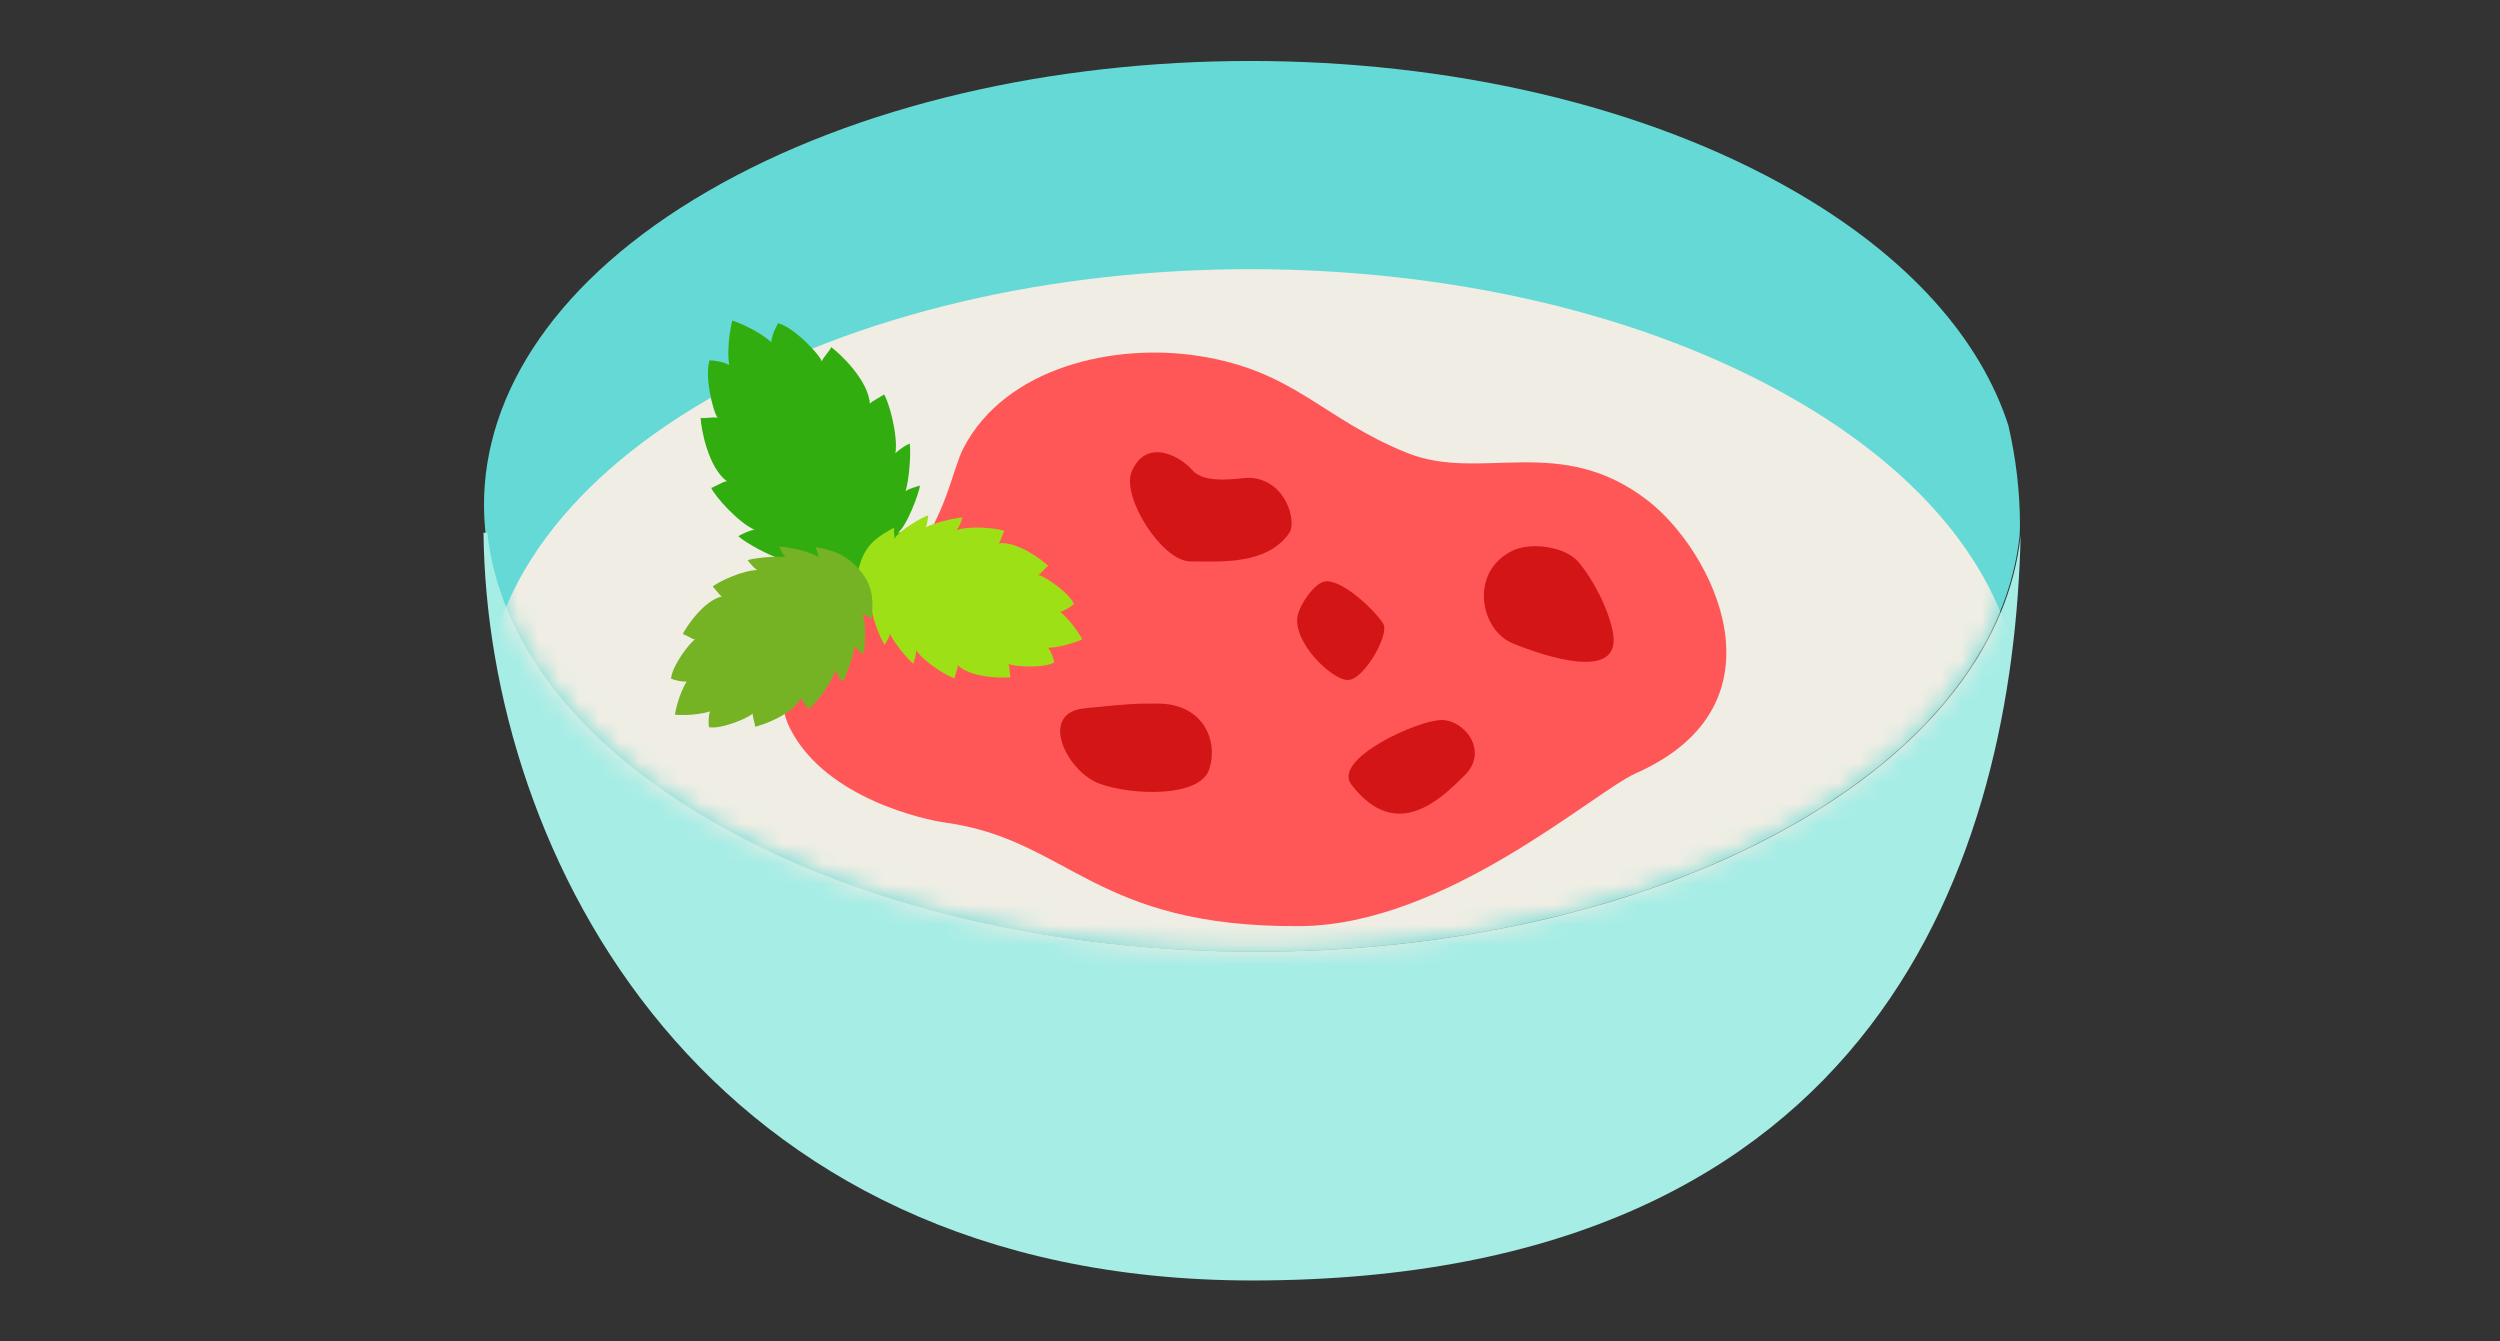
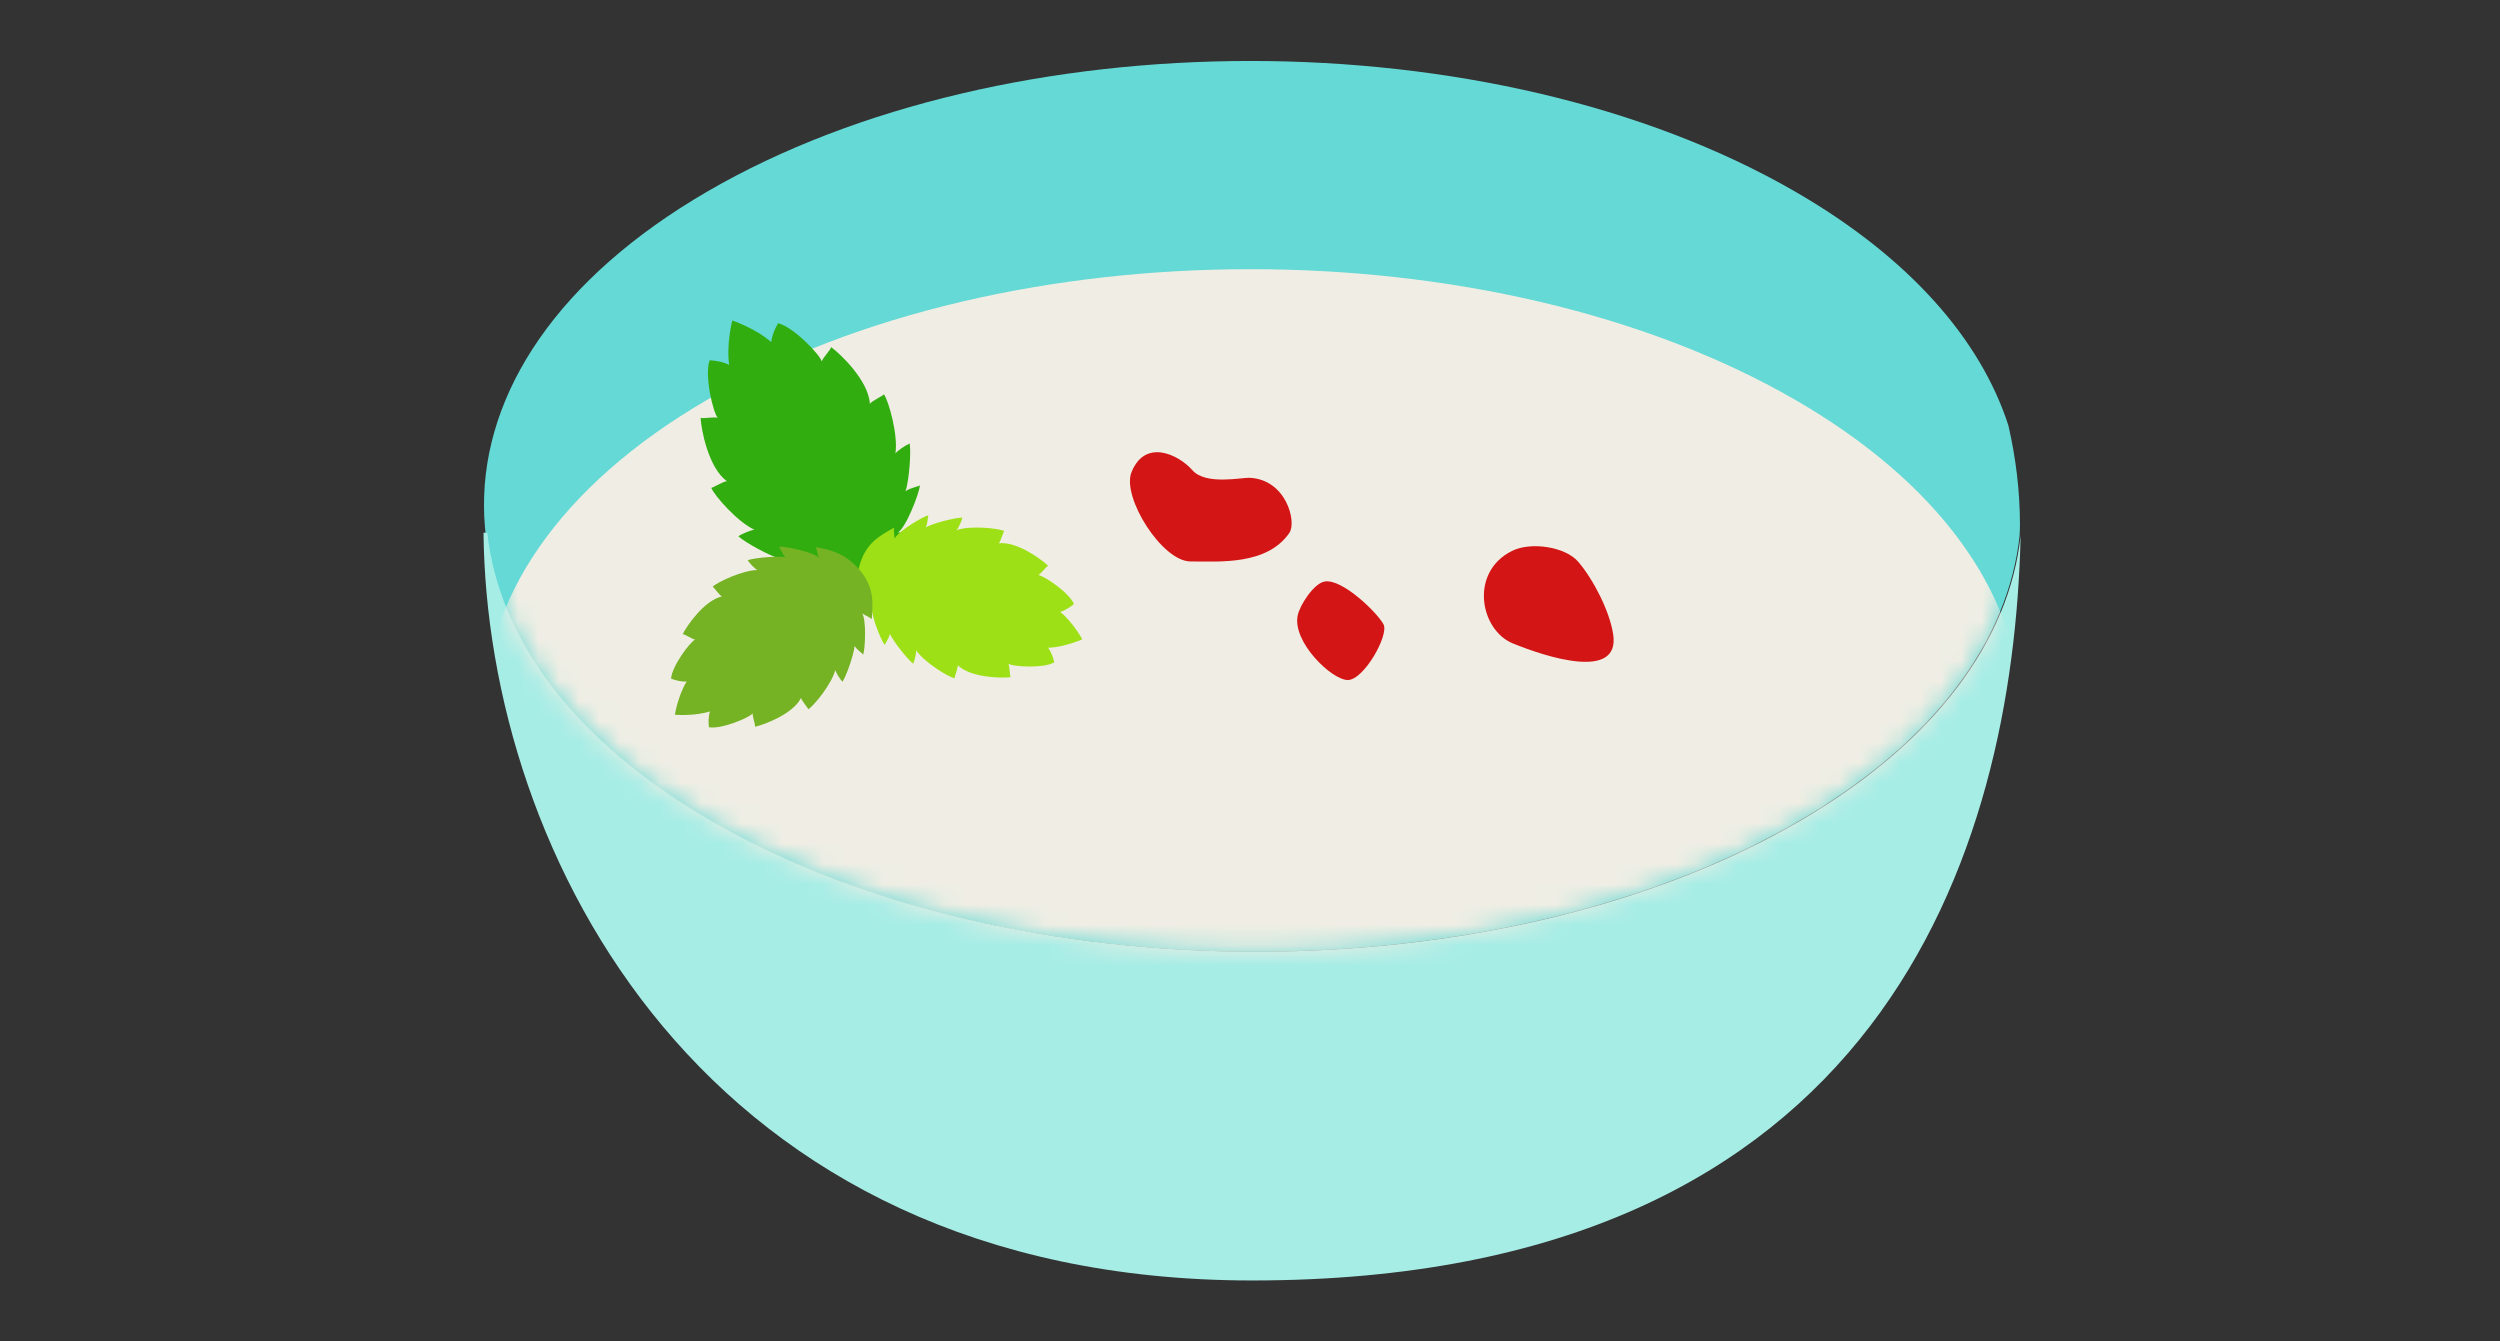
<svg xmlns="http://www.w3.org/2000/svg" width="123" height="66" viewBox="0 0 123 66" fill="none">
  <rect x="0" y="0" width="123" height="66" fill="#333333" stroke="none" />
  <path d="M88.312 9.421C73.482 0.859 49.535 0.86 34.802 9.422C20.08 17.977 20.158 31.849 34.987 40.41C49.806 48.966 73.753 48.966 88.476 40.41C95.212 36.496 98.814 31.471 99.365 26.353C99.369 26.183 99.382 26.015 99.382 25.845C99.382 24.169 99.18 22.529 98.813 20.933C97.451 16.716 93.96 12.682 88.312 9.421Z" fill="#64D9D5" />
  <path d="M88.526 40.409C73.803 48.965 49.856 48.965 35.037 40.41C28.195 36.459 24.534 31.377 23.977 26.21H23.789C23.95 41.94 34.559 62.999 61.607 62.999C92.59 62.999 99.055 41.883 99.415 26.352C98.864 31.47 95.261 36.495 88.526 40.409Z" fill="#A6EDE6" />
  <mask id="mask0_3805_151980" style="mask-type:luminance" maskUnits="userSpaceOnUse" x="23" y="3" width="77" height="44">
    <path d="M88.312 9.421C73.482 0.859 49.535 0.86 34.802 9.422C20.08 17.977 20.158 31.849 34.987 40.41C49.806 48.966 73.753 48.966 88.476 40.41C95.212 36.496 98.814 31.471 99.365 26.353C99.369 26.183 99.382 26.015 99.382 25.845C99.382 24.169 99.18 22.529 98.813 20.933C97.451 16.716 93.96 12.682 88.312 9.421Z" fill="white" />
  </mask>
  <g mask="url(#mask0_3805_151980)">
    <path d="M88.312 19.665C73.482 11.103 49.535 11.103 34.802 19.665C20.08 28.221 20.158 42.092 34.987 50.654C49.806 59.209 73.753 59.209 88.476 50.653C95.212 46.739 98.814 41.714 99.365 36.596C99.369 36.426 99.382 36.258 99.382 36.088C99.382 34.412 99.18 32.773 98.813 31.176C97.451 26.959 93.96 22.925 88.312 19.665Z" fill="#F0EEE4" />
-     <path d="M58.995 17.515C63.7 18.255 65.025 20.576 69.206 22.274C72.855 23.757 76.759 21.262 81.105 24.654C84.252 27.111 88.141 34.642 80.498 38.039C78.382 38.98 71.106 45.525 63.941 45.567C53.78 45.627 52.629 41.313 46.488 40.468C45.582 40.344 40.647 39.317 38.882 35.863C37.1 32.376 42.673 30.133 44.687 27.713C46.552 25.472 46.834 23.14 47.403 22.044C49.476 18.052 54.839 16.861 58.995 17.515Z" fill="#FF5757" />
    <path d="M55.671 23.227C55.175 24.446 57.168 27.623 58.571 27.623C59.974 27.623 62.327 27.824 63.436 26.22C63.808 25.681 63.284 23.584 61.471 23.507C61.086 23.491 59.32 23.881 58.665 23.133C58.01 22.385 56.355 21.547 55.671 23.227Z" fill="#D41515" />
-     <path d="M66.49 38.606C65.522 37.344 69.768 35.425 70.925 35.425C72.082 35.425 73.238 36.967 72.082 38.124C70.925 39.281 68.707 41.498 66.49 38.606Z" fill="#D41515" />
    <path d="M77.646 27.636C77.011 26.899 75.326 26.644 74.398 27.102C72.284 28.144 72.815 30.994 74.429 31.655C76.044 32.315 79.719 33.517 79.369 31.21C79.197 30.073 78.397 28.511 77.646 27.636Z" fill="#D41515" />
-     <path d="M56.95 34.616C59.221 34.616 59.956 36.466 59.493 37.853C59.031 39.24 55.732 39.142 54.114 38.564C52.495 37.986 51.054 35.079 53.367 34.847C55.678 34.616 55.794 34.616 56.95 34.616Z" fill="#D41515" />
    <path d="M63.845 30.286C63.581 31.584 65.519 33.457 66.311 33.457C67.104 33.457 68.338 31.255 68.073 30.726C67.809 30.198 66.05 28.45 65.166 28.612C64.642 28.708 63.951 29.763 63.845 30.286Z" fill="#D41515" />
  </g>
  <path d="M44.054 22.306C44.197 21.439 43.735 19.757 43.492 19.401C43.456 19.466 42.869 19.739 42.797 19.87C42.743 18.738 41.335 17.394 40.887 17.075C40.899 17.183 40.474 17.602 40.432 17.784C40.354 17.468 39.052 16.088 38.281 15.903C38.142 16.147 37.987 16.467 37.945 16.831C37.174 16.155 36.031 15.766 36.03 15.768C36.028 15.767 35.729 16.937 35.874 17.953C35.546 17.789 35.193 17.743 34.913 17.727C34.645 18.473 35.09 20.318 35.312 20.556C35.136 20.491 34.553 20.619 34.469 20.549C34.492 21.099 34.846 23.012 35.765 23.677C35.616 23.666 35.067 24.007 34.993 24.002C35.158 24.4 36.313 25.707 37.118 26.061C36.967 26.074 36.529 26.246 36.327 26.384C36.655 26.688 37.833 27.337 38.408 27.501C38.191 27.557 37.963 27.812 37.781 27.933C38.06 28.1 39.922 28.517 40.343 28.28C40.261 28.303 40.04 28.705 39.861 28.819C40.888 29.077 41.792 29.174 42.942 28.619C44.198 28.012 44.518 27.112 44.863 26.111C44.67 26.199 44.213 26.164 44.149 26.22C44.577 25.997 45.246 24.21 45.258 23.885C45.058 23.971 44.72 24.022 44.554 24.174C44.731 23.603 44.831 22.262 44.757 21.82C44.531 21.914 44.147 22.187 44.054 22.306Z" fill="#32AD10" />
  <path d="M47.068 26.079C47.725 25.85 49.099 25.984 49.409 26.125C49.364 26.162 49.229 26.656 49.137 26.73C50.028 26.62 51.265 27.537 51.574 27.842C51.488 27.848 51.219 28.236 51.083 28.293C51.34 28.311 52.592 29.14 52.839 29.717C52.668 29.858 52.439 30.022 52.161 30.104C52.792 30.614 53.25 31.453 53.249 31.454C53.249 31.455 52.377 31.846 51.566 31.87C51.738 32.104 51.821 32.373 51.872 32.589C51.326 32.898 49.827 32.801 49.612 32.659C49.686 32.788 49.666 33.26 49.731 33.316C49.3 33.372 47.76 33.353 47.117 32.727C47.146 32.841 46.954 33.316 46.968 33.373C46.635 33.298 45.461 32.573 45.076 31.994C45.086 32.113 45.011 32.478 44.93 32.654C44.65 32.439 43.985 31.608 43.779 31.182C43.765 31.359 43.596 31.571 43.527 31.729C43.359 31.534 42.783 30.138 42.91 29.778C42.904 29.845 42.62 30.071 42.555 30.227C42.216 29.46 42.018 28.769 42.296 27.797C42.599 26.736 43.258 26.365 43.992 25.961C43.95 26.124 44.039 26.475 44.004 26.532C44.12 26.169 45.423 25.406 45.675 25.352C45.635 25.52 45.64 25.791 45.544 25.941C45.966 25.726 46.998 25.467 47.352 25.465C47.309 25.654 47.148 25.99 47.068 26.079Z" fill="#9DE016" />
  <path d="M41.095 32.968C40.924 33.642 40.055 34.715 39.766 34.896C39.761 34.838 39.422 34.453 39.411 34.336C39.013 35.14 37.566 35.667 37.141 35.757C37.184 35.682 37.008 35.244 37.035 35.098C36.879 35.303 35.497 35.891 34.879 35.78C34.856 35.559 34.845 35.278 34.93 35.001C34.156 35.246 33.204 35.166 33.204 35.165C33.203 35.165 33.357 34.222 33.784 33.531C33.494 33.546 33.224 33.467 33.016 33.391C33.058 32.764 33.965 31.567 34.202 31.466C34.054 31.457 33.671 31.18 33.588 31.203C33.779 30.812 34.643 29.537 35.52 29.346C35.408 29.307 35.118 28.885 35.063 28.866C35.309 28.63 36.561 28.048 37.257 28.047C37.151 27.99 36.888 27.726 36.785 27.561C37.12 27.446 38.179 27.348 38.648 27.412C38.508 27.302 38.424 27.045 38.331 26.9C38.586 26.867 40.068 27.155 40.298 27.46C40.246 27.417 40.214 27.056 40.12 26.917C40.946 27.055 41.633 27.271 42.29 28.039C43.008 28.877 42.955 29.631 42.888 30.466C42.776 30.341 42.433 30.222 42.405 30.161C42.644 30.458 42.563 31.966 42.469 32.205C42.351 32.079 42.122 31.935 42.05 31.773C41.997 32.243 41.645 33.247 41.451 33.543C41.317 33.404 41.124 33.084 41.095 32.968Z" fill="#75B224" />
</svg>